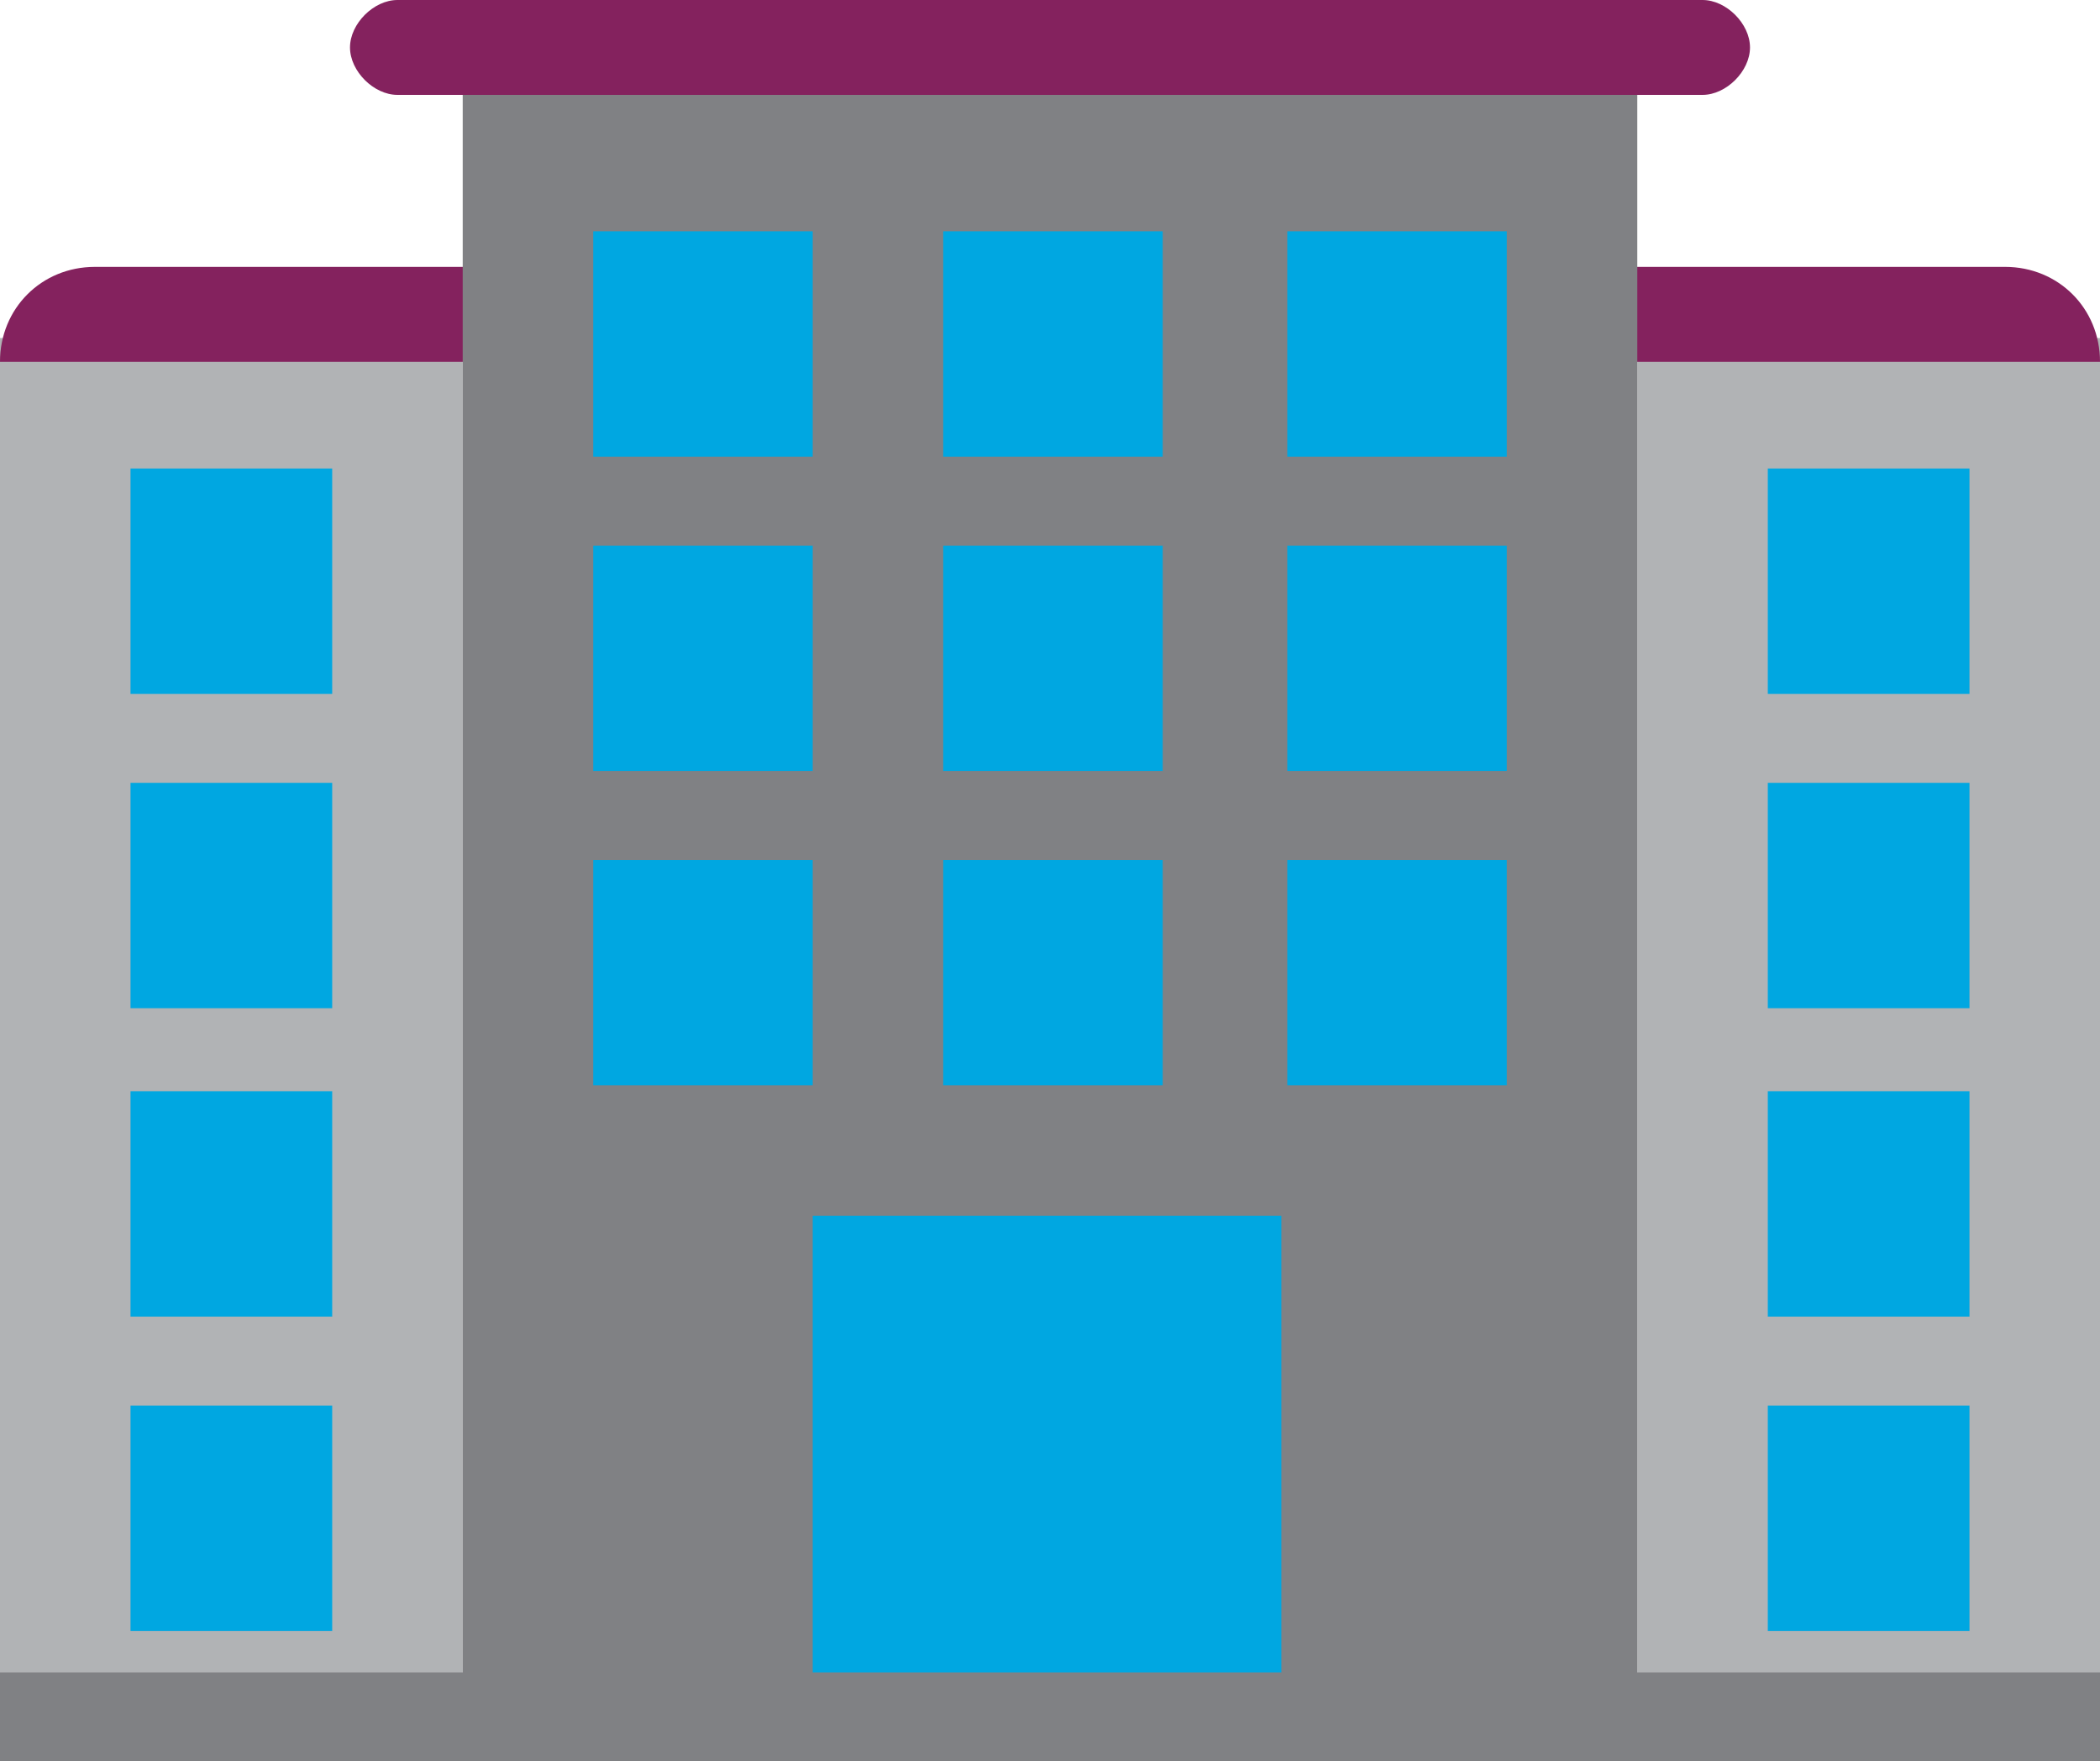
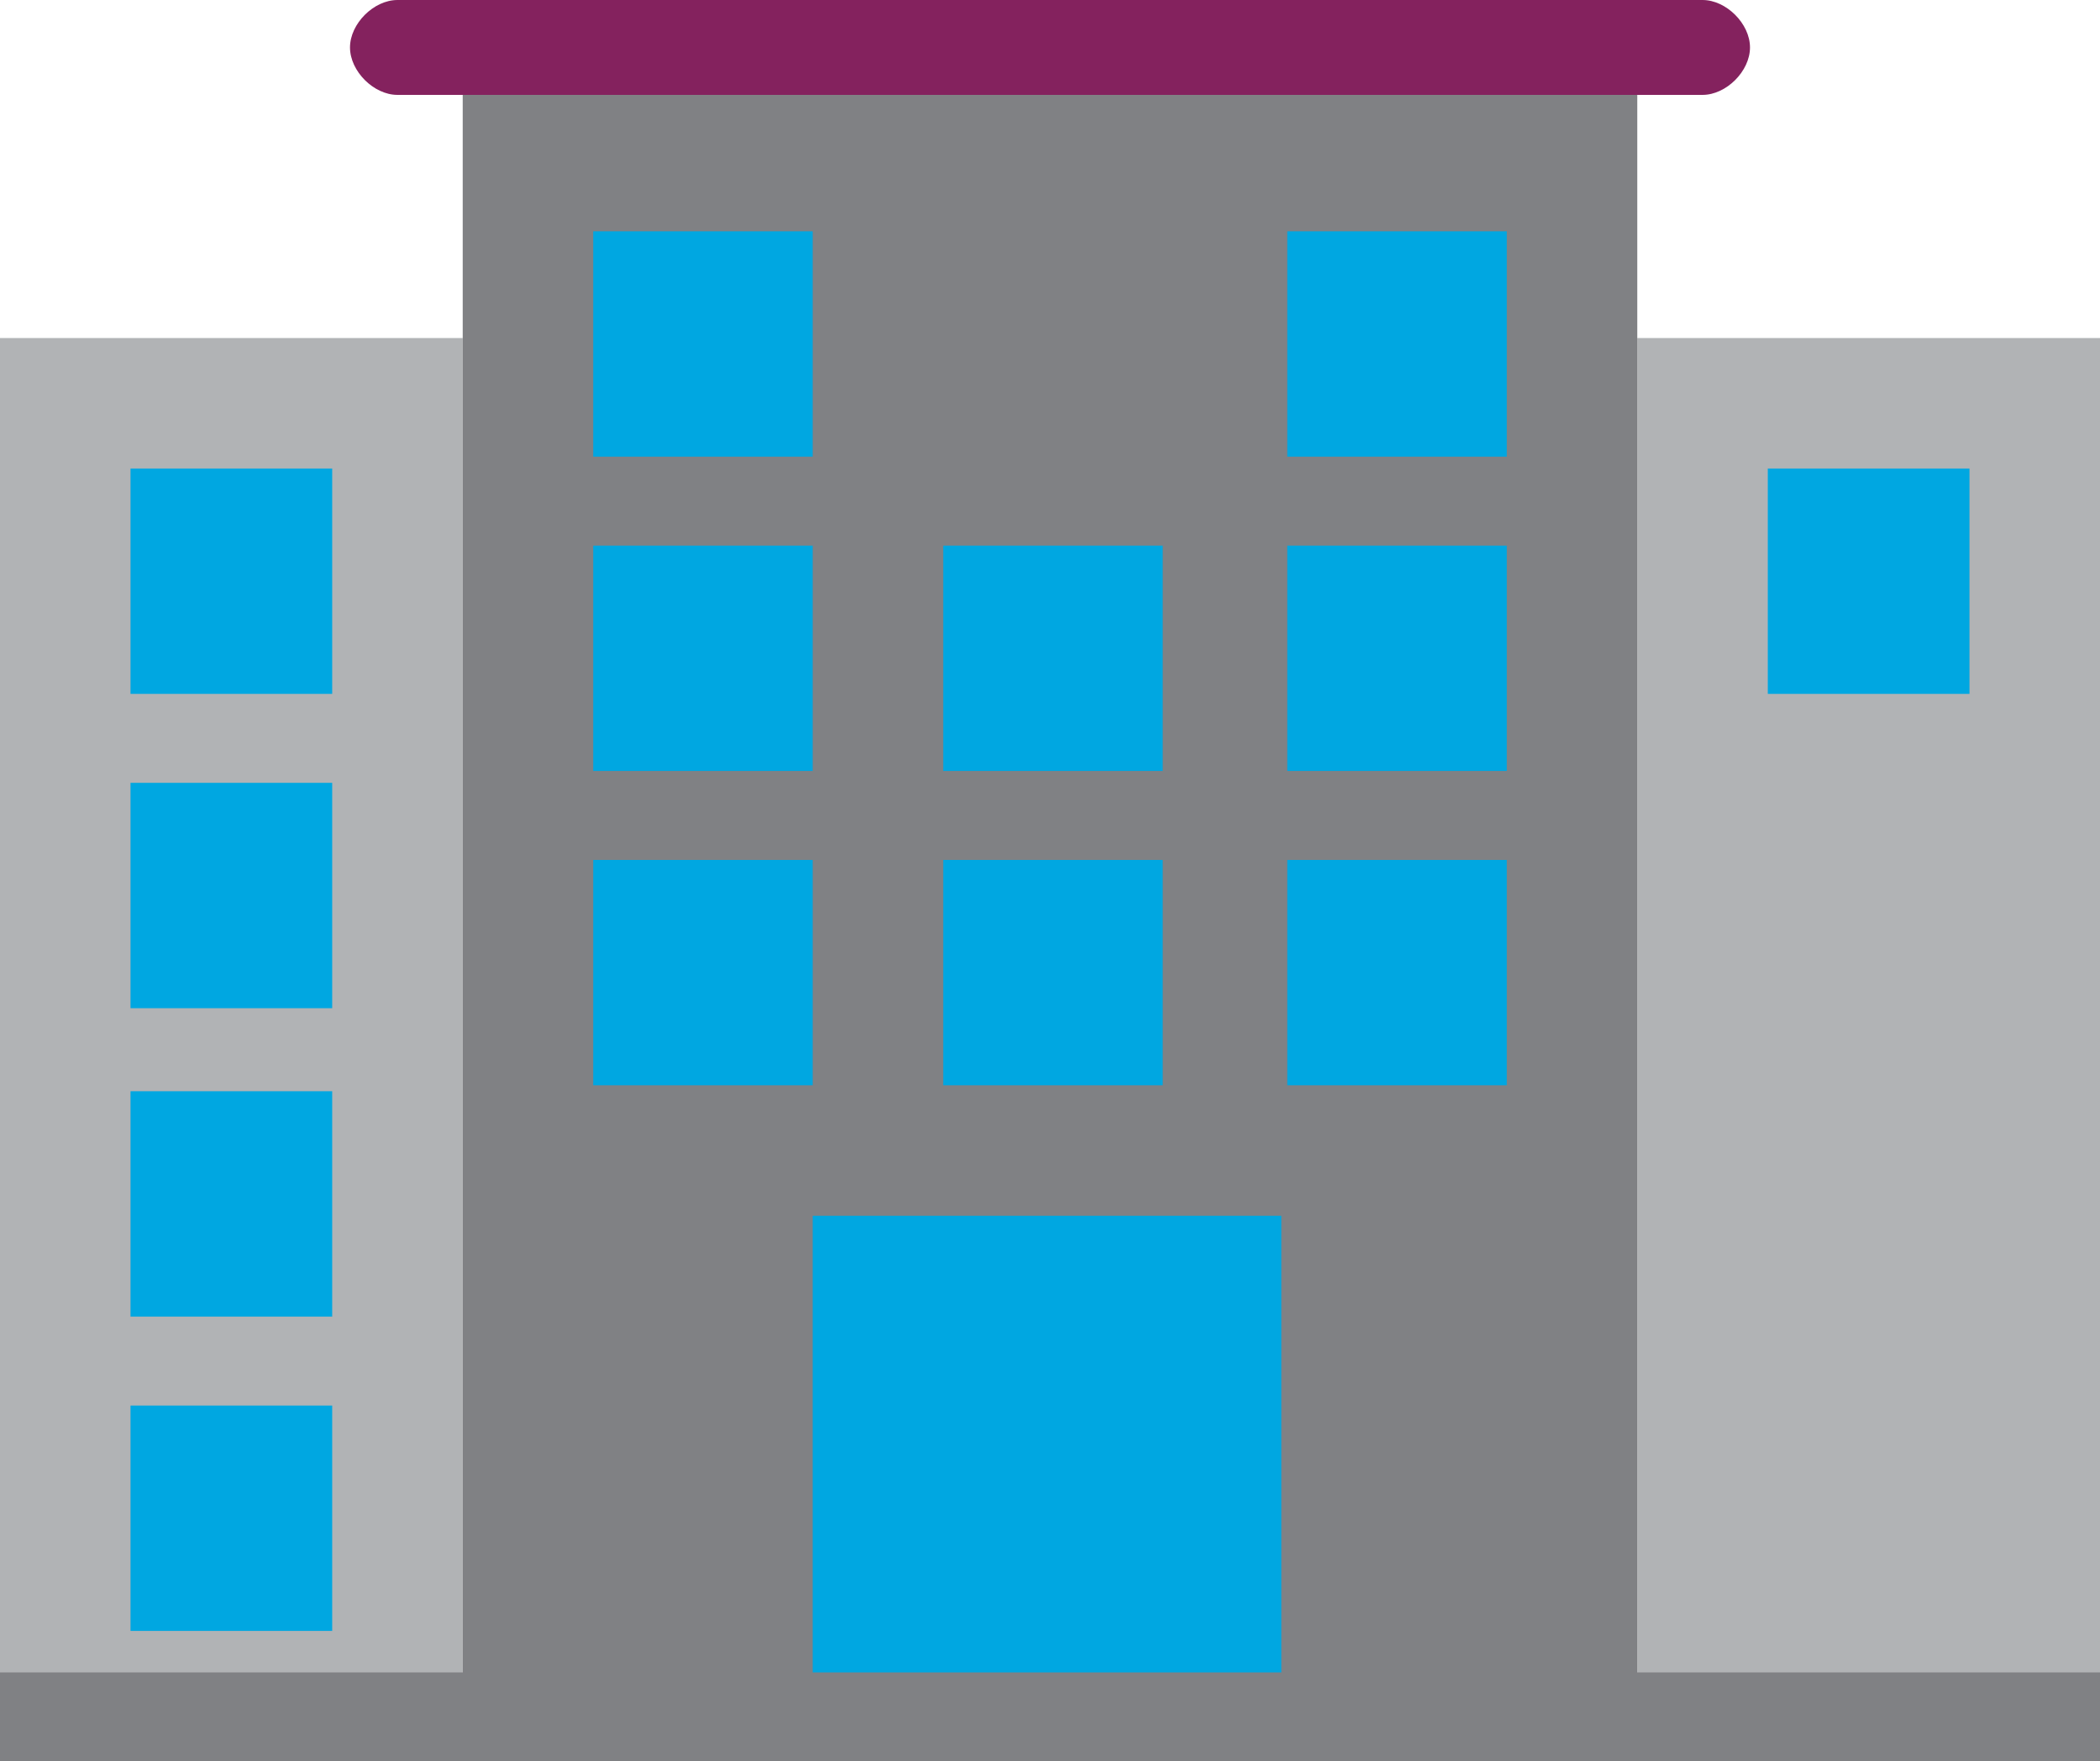
<svg xmlns="http://www.w3.org/2000/svg" xmlns:xlink="http://www.w3.org/1999/xlink" version="1.1" id="Layer_1" x="0px" y="0px" viewBox="0 0 35.4 29.7" style="enable-background:new 0 0 35.4 29.7;" xml:space="preserve">
  <style type="text/css">
	.st0{fill:#B1B3B5;}
	.st1{clip-path:url(#SVGID_2_);fill:#84225E;}
	.st2{fill:#808184;}
	.st3{clip-path:url(#SVGID_4_);fill:#84225E;}
	.st4{fill:#00A7E1;}
</style>
  <rect y="5.7" class="st0" width="7.8" height="24.1" />
  <rect x="27.6" y="5.7" class="st0" width="7.8" height="24.1" />
  <g>
    <defs>
-       <rect id="SVGID_1_" width="35.4" height="29.7" />
-     </defs>
+       </defs>
    <clipPath id="SVGID_2_">
      <use xlink:href="#SVGID_1_" style="overflow:visible;" />
    </clipPath>
    <path class="st1" d="M0,6.1L0,6.1h35.4c0-0.9-0.7-1.6-1.6-1.6H1.6C0.7,4.5,0,5.2,0,6.1" />
  </g>
  <rect x="7.8" y="1.6" class="st2" width="19.8" height="28.1" />
  <g>
    <defs>
      <rect id="SVGID_3_" width="35.4" height="29.7" />
    </defs>
    <clipPath id="SVGID_4_">
      <use xlink:href="#SVGID_3_" style="overflow:visible;" />
    </clipPath>
    <path class="st3" d="M28.7,0h-22C6.3,0,5.9,0.4,5.9,0.8c0,0.4,0.4,0.8,0.8,0.8h22c0.4,0,0.8-0.4,0.8-0.8C29.5,0.4,29.1,0,28.7,0" />
  </g>
  <rect x="2.2" y="7.9" class="st4" width="3.4" height="3.8" />
  <rect x="2.2" y="13.2" class="st4" width="3.4" height="3.8" />
  <rect x="2.2" y="18.4" class="st4" width="3.4" height="3.8" />
  <rect x="2.2" y="23.7" class="st4" width="3.4" height="3.8" />
  <rect x="29.8" y="7.9" class="st4" width="3.4" height="3.8" />
-   <rect x="29.8" y="13.2" class="st4" width="3.4" height="3.8" />
-   <rect x="29.8" y="18.4" class="st4" width="3.4" height="3.8" />
-   <rect x="29.8" y="23.7" class="st4" width="3.4" height="3.8" />
  <rect x="10" y="14.5" class="st4" width="3.7" height="3.8" />
  <rect x="13.7" y="20.5" class="st4" width="7.9" height="9.3" />
  <rect y="28.2" class="st2" width="35.4" height="1.6" />
  <rect x="10" y="3.9" class="st4" width="3.7" height="3.8" />
  <rect x="10" y="9.2" class="st4" width="3.7" height="3.8" />
-   <rect x="15.9" y="3.9" class="st4" width="3.7" height="3.8" />
  <rect x="15.9" y="9.2" class="st4" width="3.7" height="3.8" />
  <rect x="15.9" y="14.5" class="st4" width="3.7" height="3.8" />
  <rect x="21.7" y="3.9" class="st4" width="3.7" height="3.8" />
  <rect x="21.7" y="9.2" class="st4" width="3.7" height="3.8" />
  <rect x="21.7" y="14.5" class="st4" width="3.7" height="3.8" />
</svg>